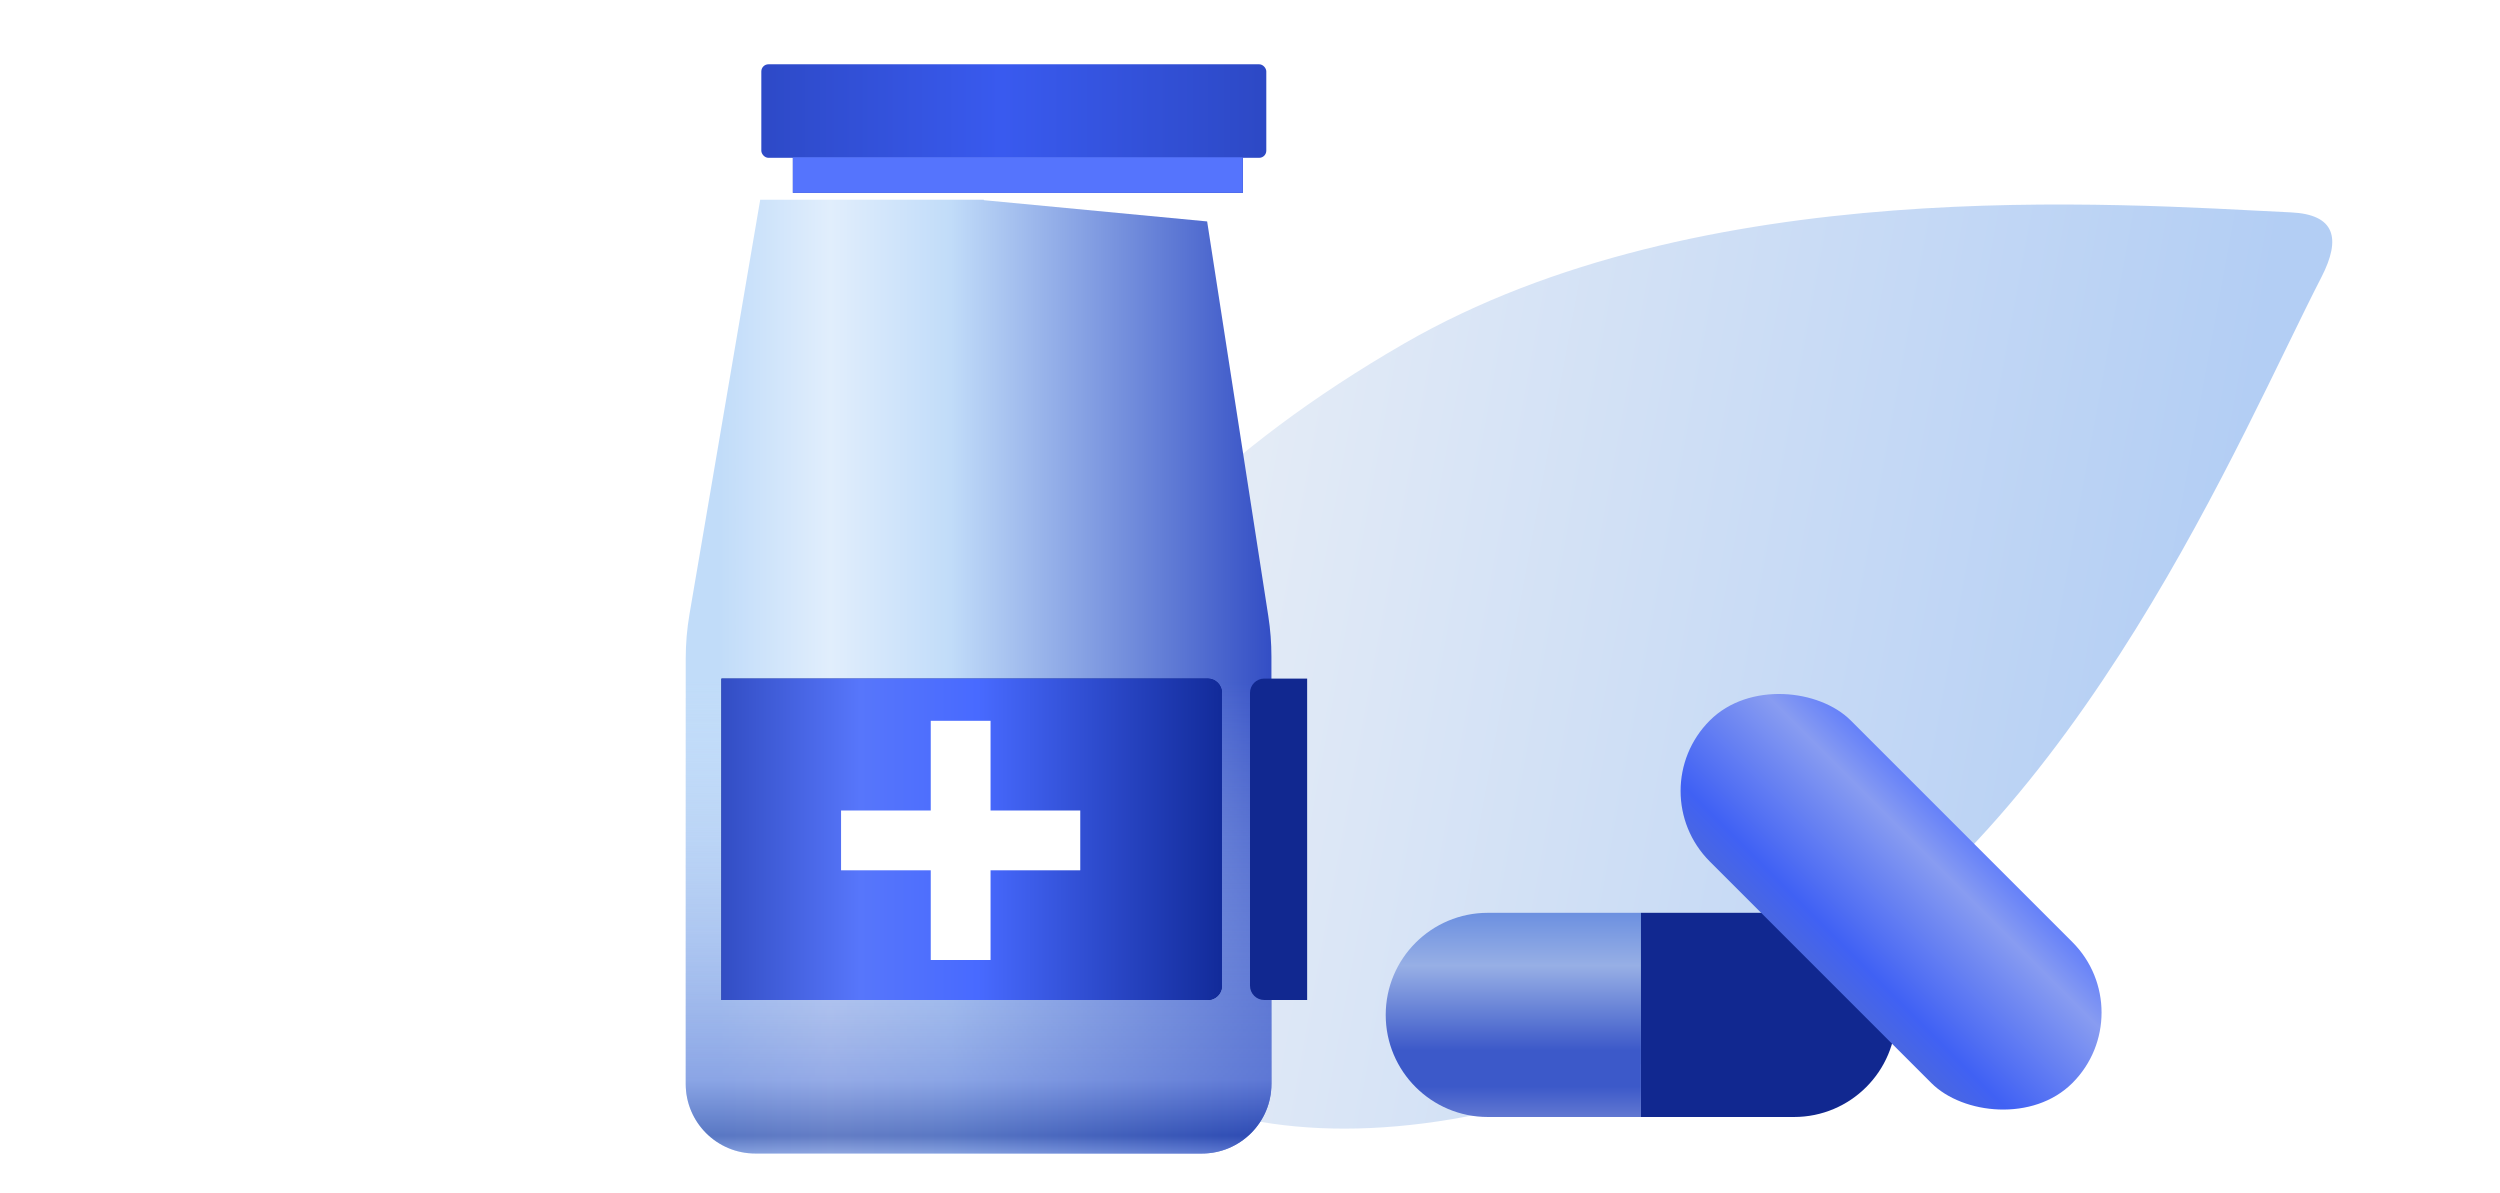
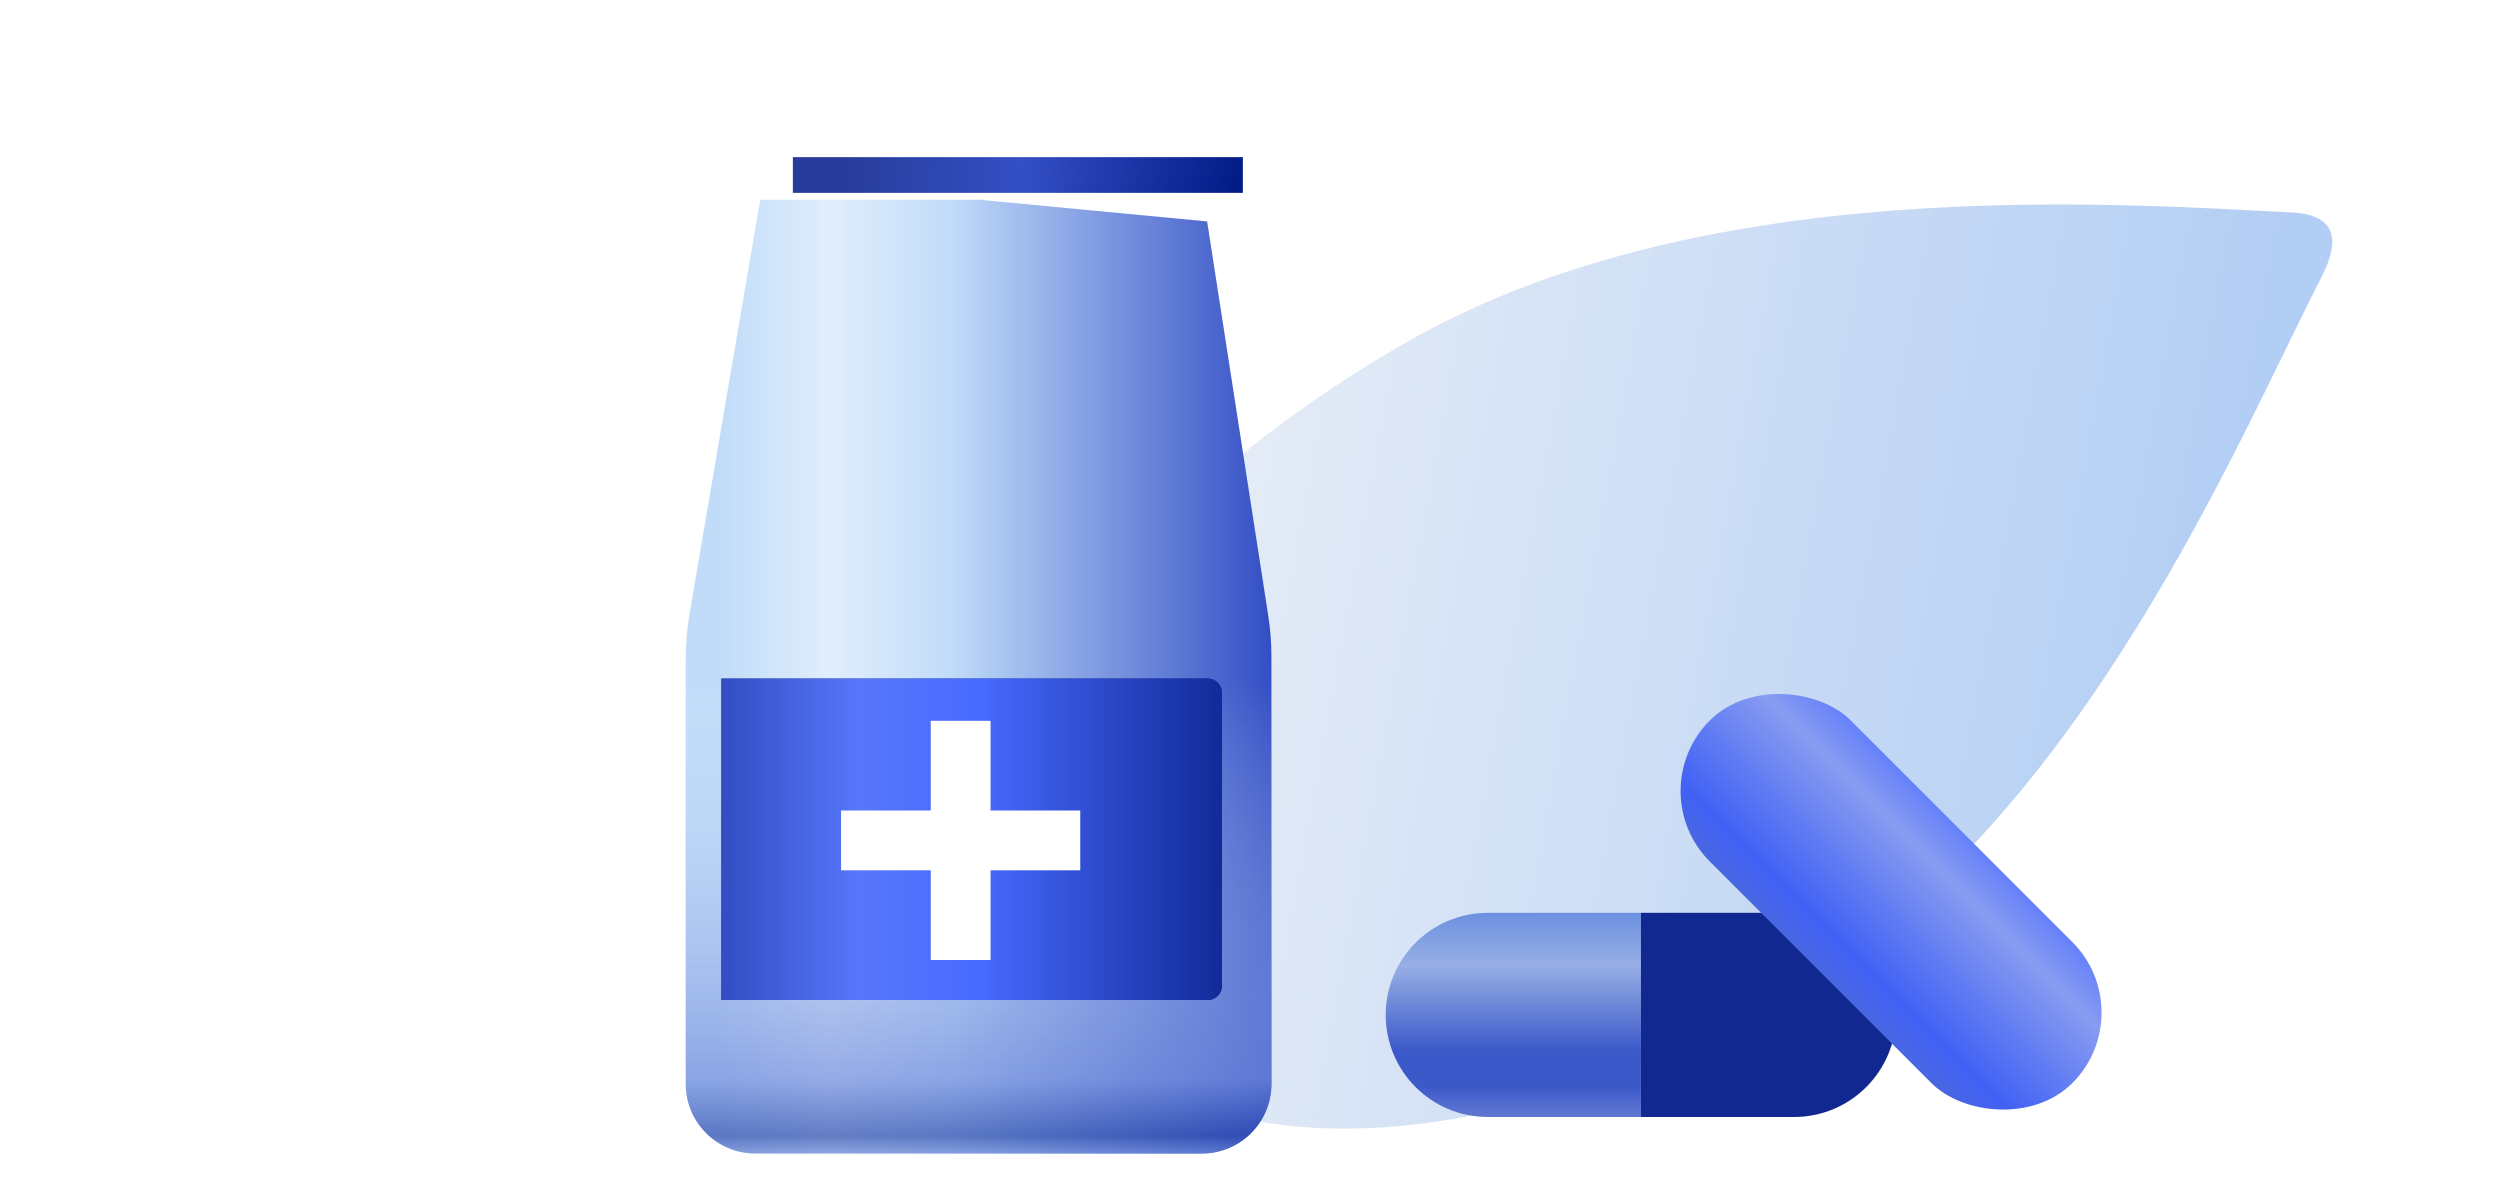
<svg xmlns="http://www.w3.org/2000/svg" width="350" height="167" viewBox="0 0 350 167" fill="none">
  <path d="M251.796 138.115C200.359 167.812 159.696 161.265 146.331 138.115C132.965 114.965 145.142 77.793 196.579 48.096C238.15 24.095 296.295 28.549 320.766 29.735C326.886 30.031 327.809 33.341 325.006 38.79C313.797 60.575 291.264 115.329 251.796 138.115Z" fill="url(#paint0_linear_4207_1711)" />
  <g filter="url(#filter0_ii_4207_1711)">
    <path fill-rule="evenodd" clip-rule="evenodd" d="M142.11 23.965H111.43L101.527 81.994C101.177 84.045 101.001 86.121 101.001 88.201V147.754C101.001 153.132 105.361 157.492 110.739 157.492H142.11H142.729H173.263C178.64 157.492 183 153.132 183 147.754V87.918C183 86.026 182.855 84.136 182.565 82.267L174 27L142.729 24.024V23.965H142.11Z" fill="url(#paint1_linear_4207_1711)" />
    <path fill-rule="evenodd" clip-rule="evenodd" d="M142.11 23.965H111.43L101.527 81.994C101.177 84.045 101.001 86.121 101.001 88.201V147.754C101.001 153.132 105.361 157.492 110.739 157.492H142.11H142.729H173.263C178.64 157.492 183 153.132 183 147.754V87.918C183 86.026 182.855 84.136 182.565 82.267L174 27L142.729 24.024V23.965H142.11Z" fill="url(#paint2_linear_4207_1711)" fill-opacity="0.68" />
  </g>
-   <rect x="106.585" y="9" width="70.697" height="13.095" rx="1" fill="url(#paint3_linear_4207_1711)" />
  <path d="M111 22H174V27H111V22Z" fill="url(#paint4_linear_4207_1711)" />
-   <path d="M111 22H174V27H111V22Z" fill="#5574FD" />
+   <path d="M111 22H174V27V22Z" fill="#5574FD" />
  <path d="M101 95H169.076C170.181 95 171.076 95.895 171.076 97V138C171.076 139.105 170.181 140 169.076 140H101V95Z" fill="#001883" />
  <path d="M101 95H169.076C170.181 95 171.076 95.895 171.076 97V138C171.076 139.105 170.181 140 169.076 140H101V95Z" fill="url(#paint5_linear_4207_1711)" />
  <path fill-rule="evenodd" clip-rule="evenodd" d="M130.305 134.4H138.677L138.677 121.842H151.236V113.47L138.677 113.47L138.677 100.912H130.305L130.305 113.47L117.748 113.47V121.842H130.305L130.305 134.4Z" fill="white" />
  <path fill-rule="evenodd" clip-rule="evenodd" d="M208.292 127.795C200.399 127.795 194 134.194 194 142.087C194 149.98 200.399 156.379 208.292 156.379L229.73 156.379L229.73 127.795L208.292 127.795Z" fill="url(#paint6_linear_4207_1711)" />
  <path d="M251.167 156.379C259.061 156.379 265.459 149.98 265.459 142.087C265.459 134.194 259.061 127.795 251.167 127.795L229.73 127.795L229.73 156.379L251.167 156.379Z" fill="#112890" />
  <rect x="229.502" y="110.739" width="27.916" height="71.783" rx="13.958" transform="rotate(-45 229.502 110.739)" fill="url(#paint7_linear_4207_1711)" />
-   <path d="M175 97C175 95.895 175.896 95 177 95H183V140H177C175.896 140 175 139.105 175 138V97Z" fill="#112890" />
  <defs>
    <filter id="filter0_ii_4207_1711" x="96.001" y="23.965" width="86.999" height="135.526" filterUnits="userSpaceOnUse" color-interpolation-filters="sRGB">
      <feFlood flood-opacity="0" result="BackgroundImageFix" />
      <feBlend mode="normal" in="SourceGraphic" in2="BackgroundImageFix" result="shape" />
      <feColorMatrix in="SourceAlpha" type="matrix" values="0 0 0 0 0 0 0 0 0 0 0 0 0 0 0 0 0 0 127 0" result="hardAlpha" />
      <feOffset dy="2" />
      <feGaussianBlur stdDeviation="2" />
      <feComposite in2="hardAlpha" operator="arithmetic" k2="-1" k3="1" />
      <feColorMatrix type="matrix" values="0 0 0 0 0.278 0 0 0 0 0.384 0 0 0 0 0.8 0 0 0 1 0" />
      <feBlend mode="normal" in2="shape" result="effect1_innerShadow_4207_1711" />
      <feColorMatrix in="SourceAlpha" type="matrix" values="0 0 0 0 0 0 0 0 0 0 0 0 0 0 0 0 0 0 127 0" result="hardAlpha" />
      <feOffset dx="-5" dy="2" />
      <feGaussianBlur stdDeviation="7.05" />
      <feComposite in2="hardAlpha" operator="arithmetic" k2="-1" k3="1" />
      <feColorMatrix type="matrix" values="0 0 0 0 0.706 0 0 0 0 0.812 0 0 0 0 0.957 0 0 0 1 0" />
      <feBlend mode="normal" in2="effect1_innerShadow_4207_1711" result="effect2_innerShadow_4207_1711" />
    </filter>
    <linearGradient id="paint0_linear_4207_1711" x1="314" y1="62.5" x2="126" y2="28" gradientUnits="userSpaceOnUse">
      <stop stop-color="#B3CEF4" />
      <stop offset="1" stop-color="#F7F7F7" />
    </linearGradient>
    <linearGradient id="paint1_linear_4207_1711" x1="96.516" y1="94.5" x2="182.712" y2="94.5" gradientUnits="userSpaceOnUse">
      <stop offset="0.108" stop-color="#C1DCF9" />
      <stop offset="0.287" stop-color="#E1EEFC" />
      <stop offset="0.482" stop-color="#C1DCF9" />
      <stop offset="1" stop-color="#344FC5" />
    </linearGradient>
    <linearGradient id="paint2_linear_4207_1711" x1="142.001" y1="91" x2="142.001" y2="157.492" gradientUnits="userSpaceOnUse">
      <stop stop-color="#D0E3F9" stop-opacity="0" />
      <stop offset="0.844" stop-color="#718BDC" />
      <stop offset="0.963" stop-color="#2847AA" />
      <stop offset="1" stop-color="#6682D1" />
    </linearGradient>
    <linearGradient id="paint3_linear_4207_1711" x1="85" y1="18.5" x2="198" y2="18.5" gradientUnits="userSpaceOnUse">
      <stop stop-color="#263FAD" />
      <stop offset="0.49" stop-color="#395AEF" />
      <stop offset="1" stop-color="#263FAD" />
    </linearGradient>
    <linearGradient id="paint4_linear_4207_1711" x1="111.37" y1="24.683" x2="175.19" y2="29.855" gradientUnits="userSpaceOnUse">
      <stop offset="0.1" stop-color="#273C9A" />
      <stop offset="0.49" stop-color="#344FC5" />
      <stop offset="1" stop-color="#001883" />
    </linearGradient>
    <linearGradient id="paint5_linear_4207_1711" x1="97.167" y1="118.951" x2="170.83" y2="118.951" gradientUnits="userSpaceOnUse">
      <stop offset="0.05" stop-color="#324DC3" />
      <stop offset="0.315" stop-color="#5776FB" />
      <stop offset="0.54" stop-color="#486AFF" />
      <stop offset="1" stop-color="#122B9A" />
    </linearGradient>
    <linearGradient id="paint6_linear_4207_1711" x1="229.73" y1="127.795" x2="229.73" y2="156.379" gradientUnits="userSpaceOnUse">
      <stop stop-color="#6C90E0" />
      <stop offset="0.26" stop-color="#97AFE5" />
      <stop offset="0.675" stop-color="#3C59C9" />
      <stop offset="0.85" stop-color="#3C59C9" />
      <stop offset="1" stop-color="#6178D1" />
    </linearGradient>
    <linearGradient id="paint7_linear_4207_1711" x1="260.185" y1="147.063" x2="225.156" y2="147.063" gradientUnits="userSpaceOnUse">
      <stop stop-color="#5574FD" />
      <stop offset="0.245" stop-color="#889CF1" />
      <stop offset="0.735" stop-color="#4061F4" />
      <stop offset="1" stop-color="#526CD0" />
    </linearGradient>
  </defs>
</svg>